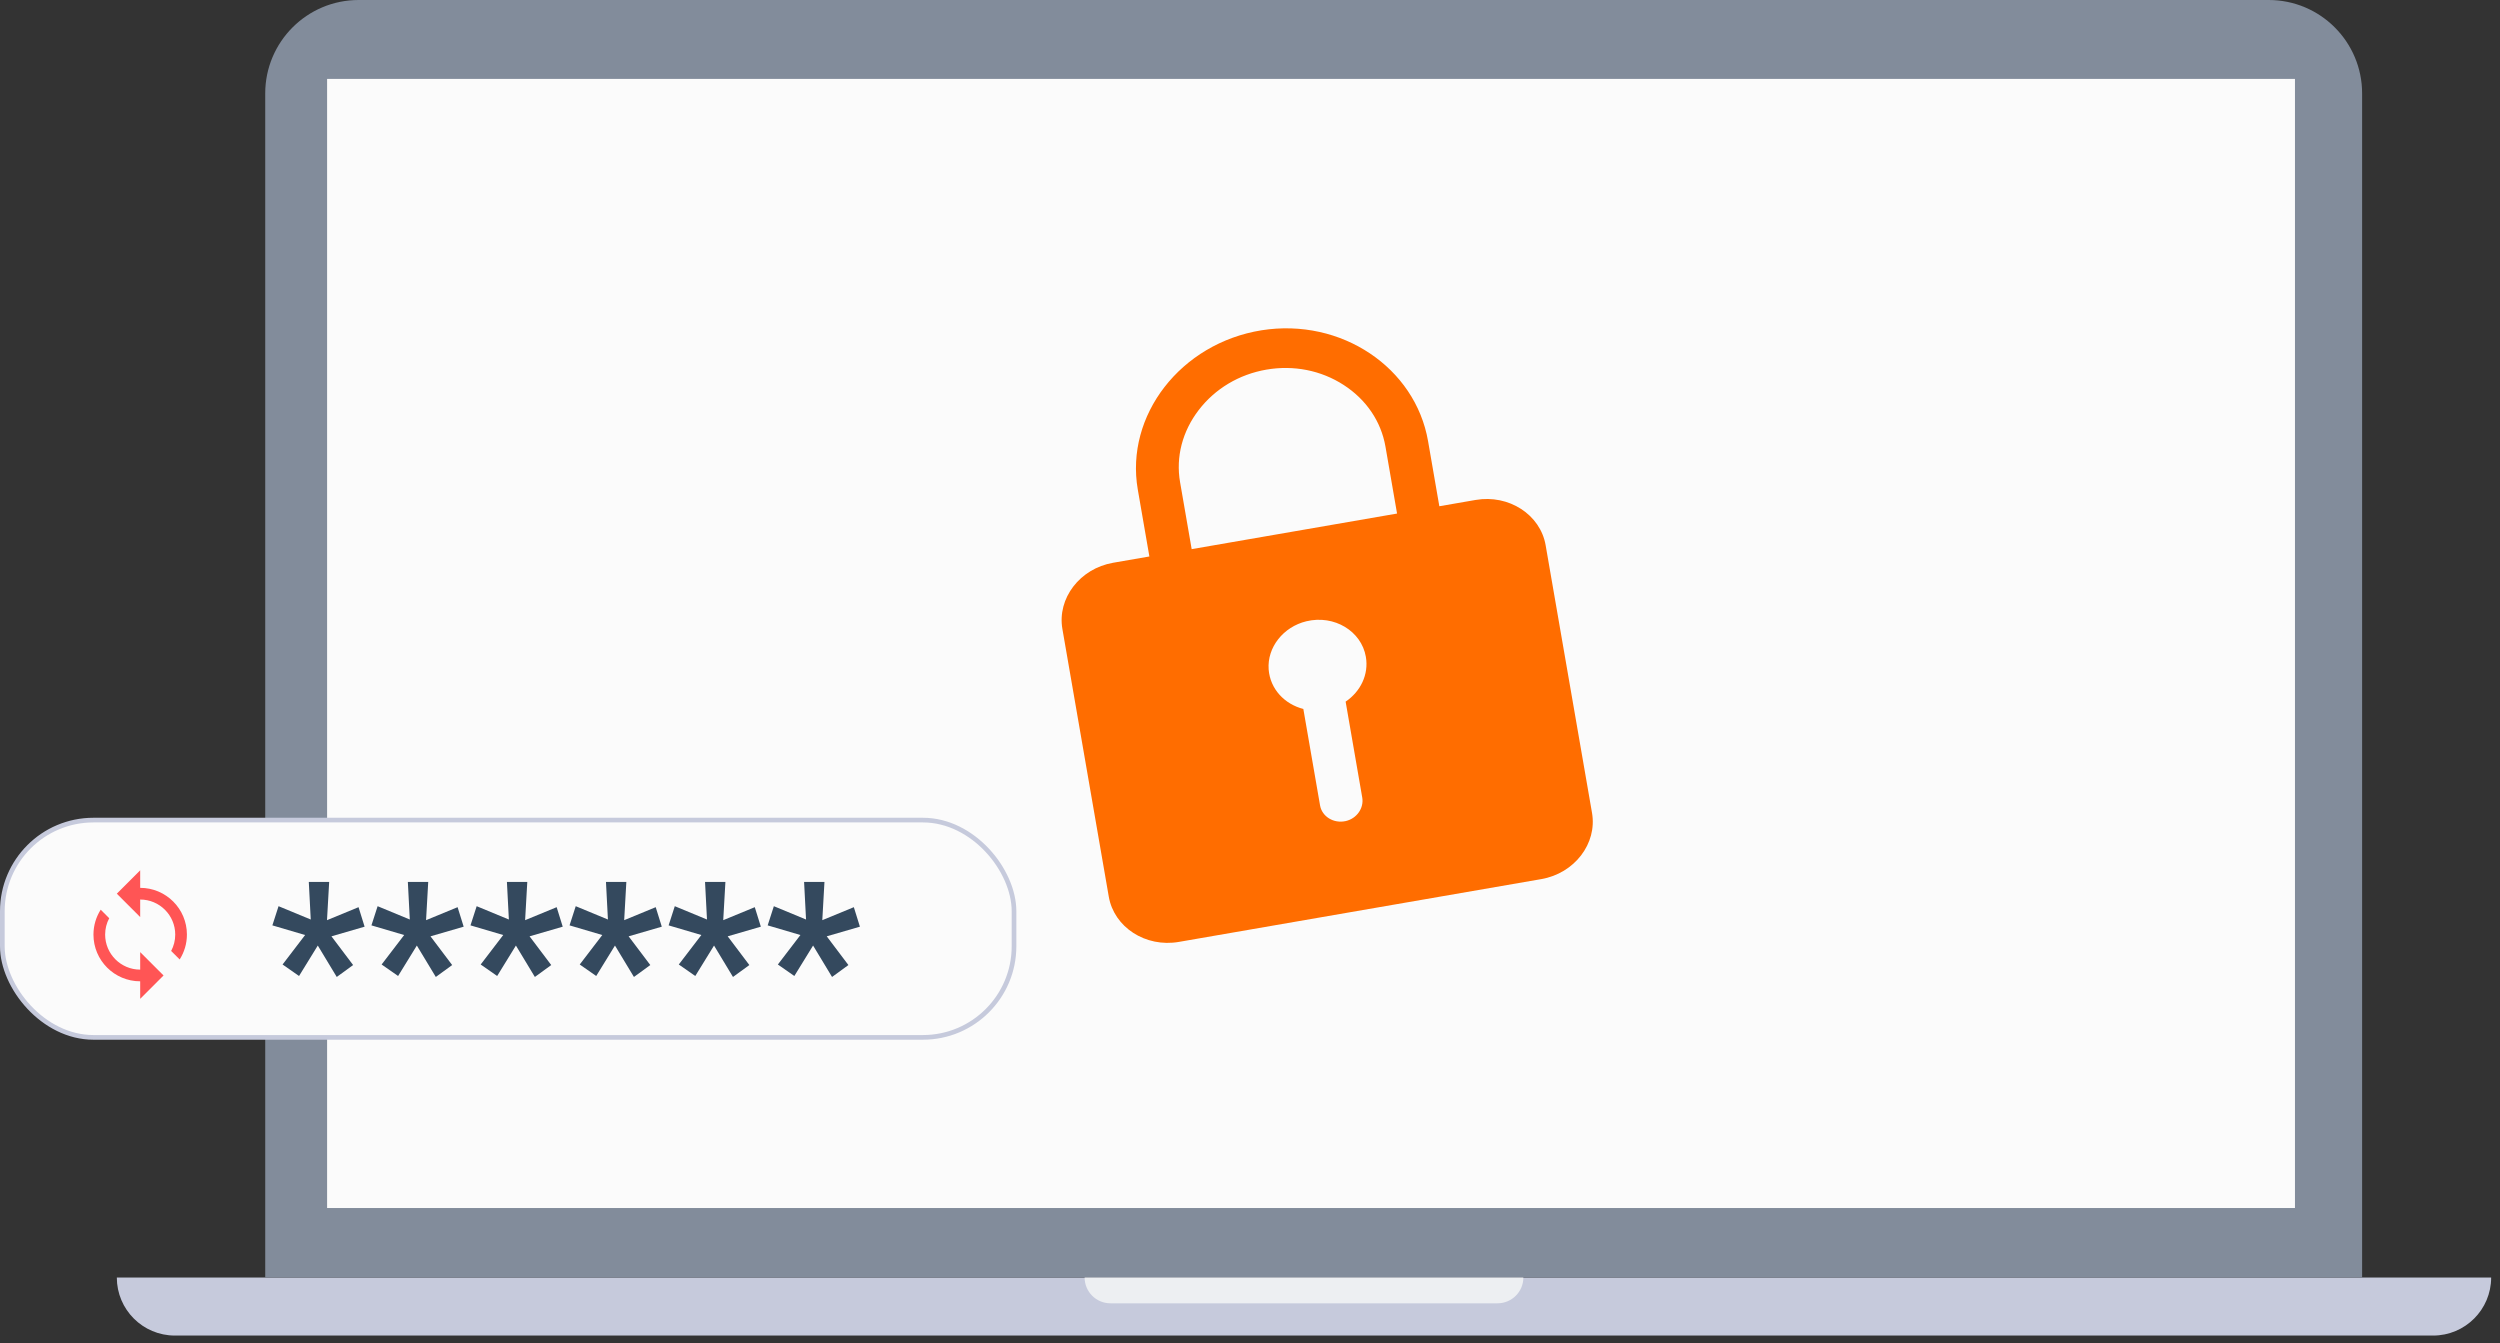
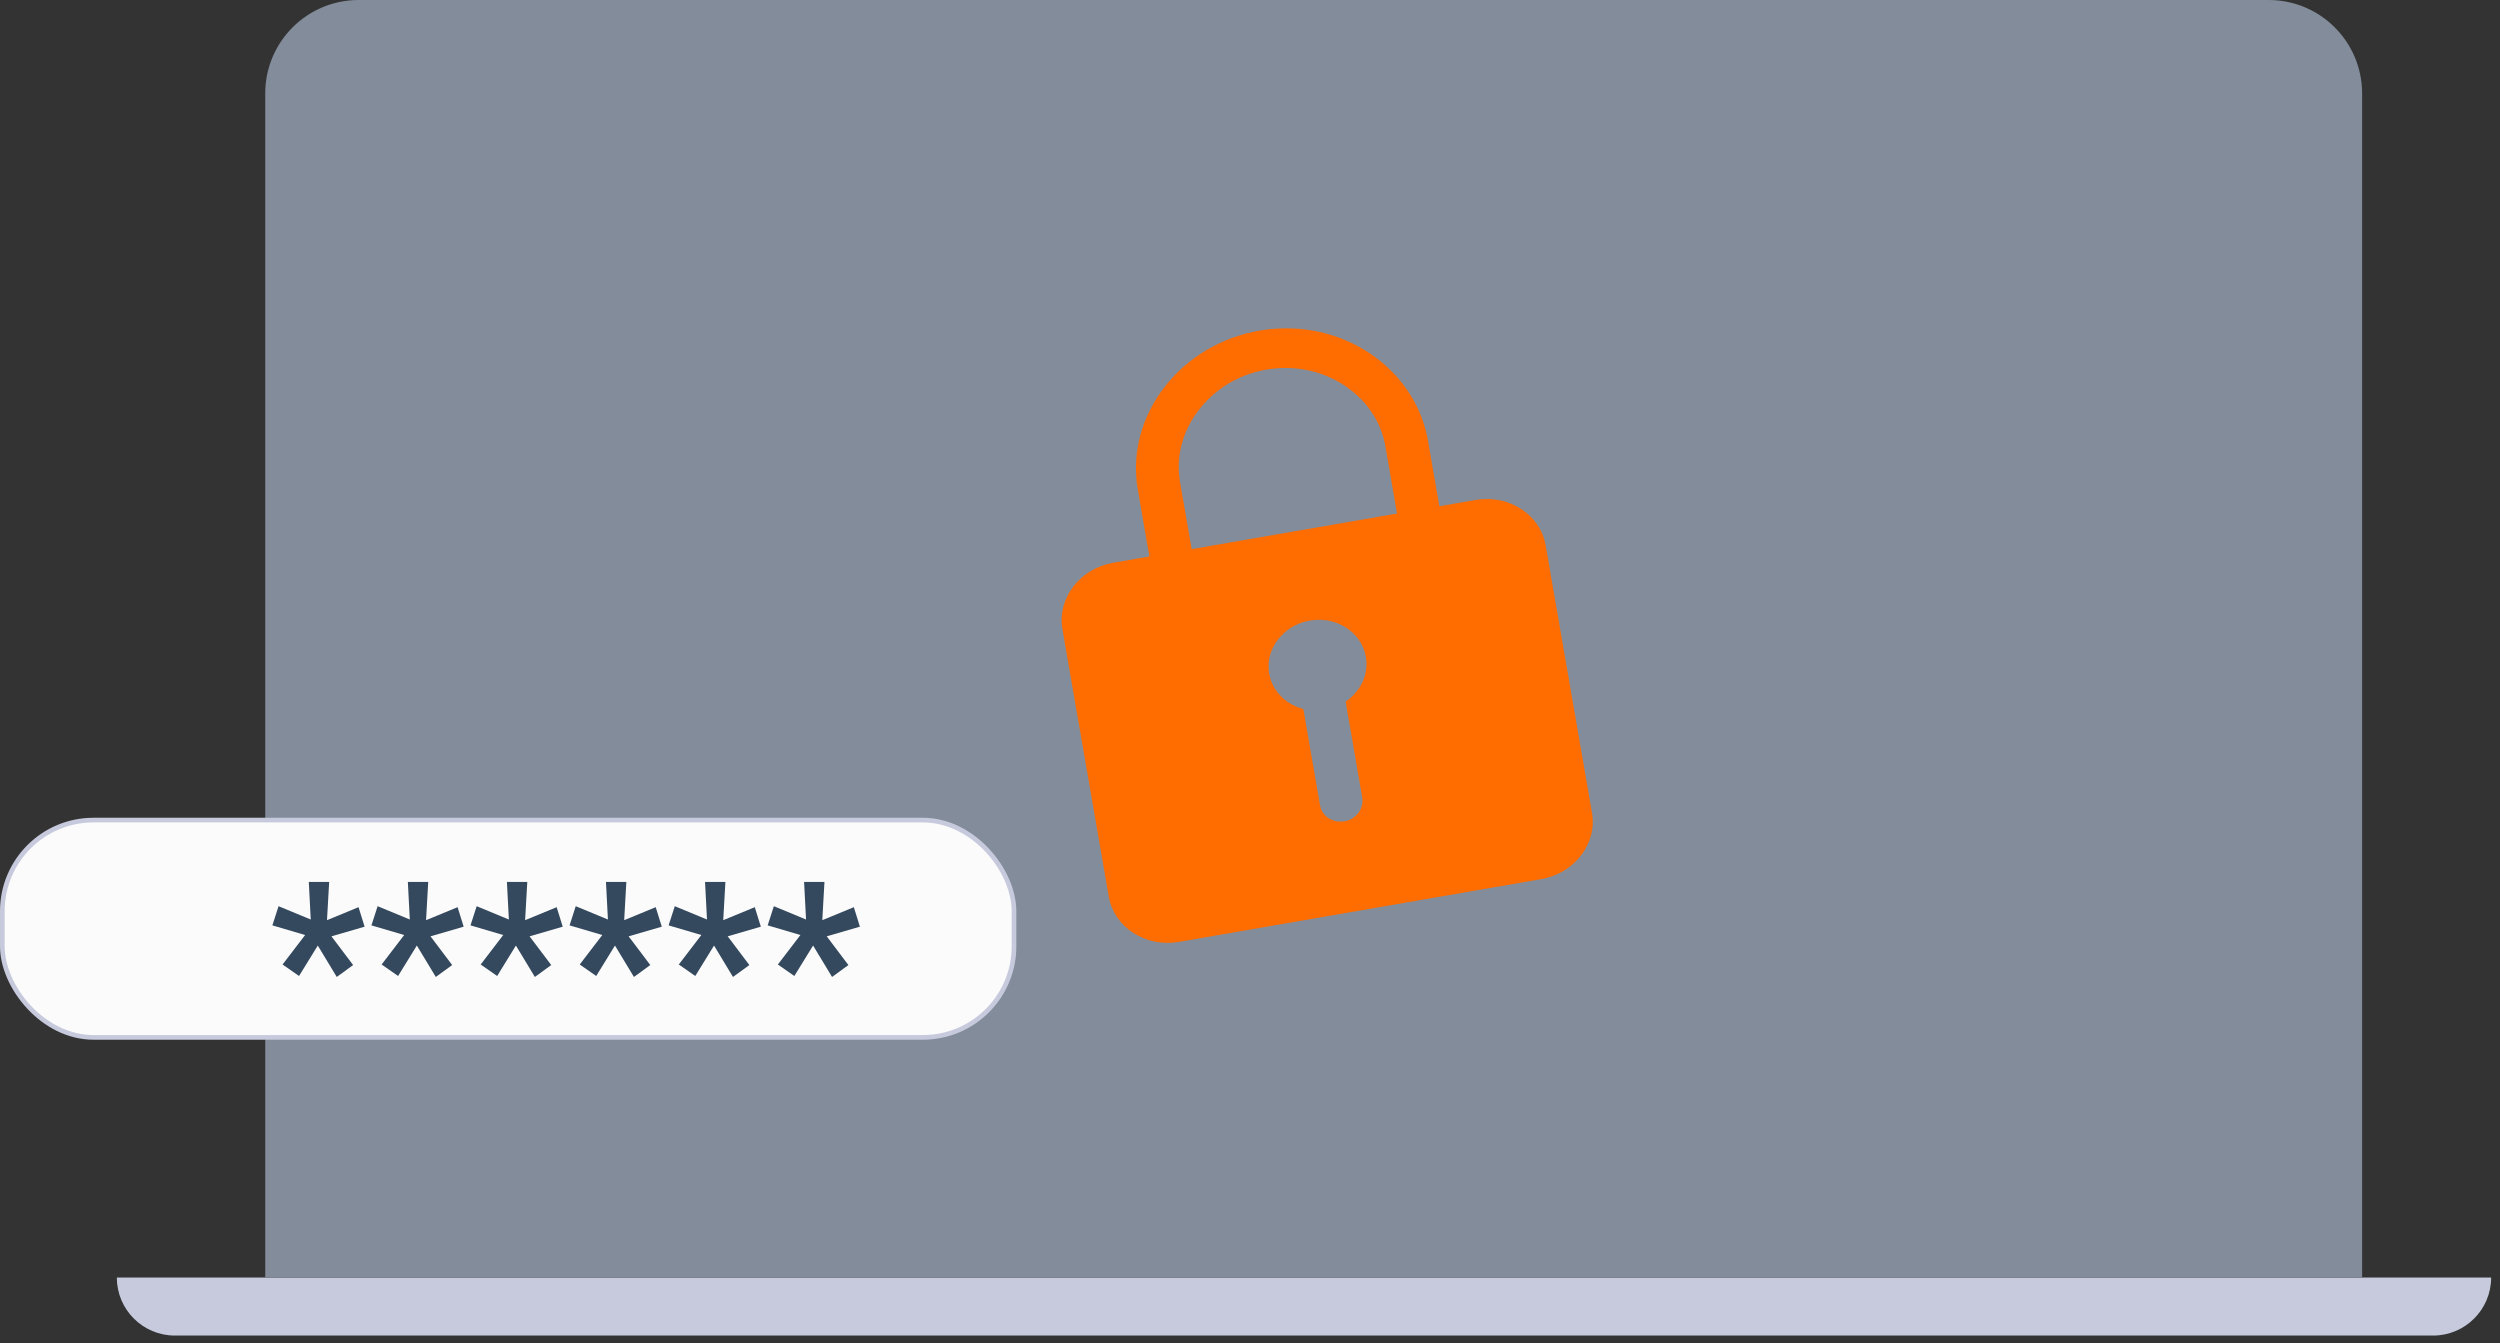
<svg xmlns="http://www.w3.org/2000/svg" width="214" height="115" viewBox="0 0 214 115" fill="none">
  <rect x="0" y="0" width="214" height="115" fill="#333333" stroke="none" />
  <path d="M10 109.354H213.243V109.354C213.243 112.099 211.018 114.324 208.273 114.324H14.971C12.225 114.324 10 112.099 10 109.354V109.354Z" fill="#C6CADC" />
  <path d="M22.703 8C22.703 3.582 26.284 0 30.703 0H194.197C198.616 0 202.197 3.582 202.197 8V109.354H22.703V8Z" fill="#828C9B" />
-   <rect x="28" y="6.755" width="168.449" height="96.651" fill="#FBFBFB" />
-   <path d="M92.844 109.354H130.4V109.354C130.4 110.574 129.411 111.563 128.19 111.563H95.053C93.833 111.563 92.844 110.574 92.844 109.354V109.354Z" fill="#EDEFF2" />
  <g clip-path="url(#clip0_9589_379833)">
    <path fill-rule="evenodd" clip-rule="evenodd" d="M126.31 42.796L123.207 43.334L122.242 37.761C121.152 31.473 114.817 27.188 107.988 28.272C101.071 29.385 96.295 35.559 97.395 41.907L98.387 47.634L95.285 48.172C92.441 48.665 90.486 51.216 90.941 53.841L94.911 76.751C95.365 79.376 98.064 81.121 100.908 80.628L131.933 75.252C134.777 74.76 136.732 72.209 136.277 69.584L132.307 46.673C131.853 44.048 129.154 42.304 126.31 42.796ZM115.186 60.059L116.608 68.269C116.763 69.164 116.148 70.069 115.187 70.285C114.161 70.512 113.162 69.898 112.997 68.944L111.566 60.687C109.964 60.276 108.729 58.99 108.597 57.305C108.457 55.424 109.843 53.66 111.824 53.181C114.214 52.608 116.537 54.024 116.917 56.22C117.18 57.735 116.462 59.199 115.186 60.059ZM119.588 43.96L102.007 47.006L101.015 41.278C100.641 39.119 101.207 36.931 102.608 35.103C104.009 33.275 106.06 32.047 108.399 31.641C110.739 31.236 113.084 31.702 115.018 32.953C116.952 34.203 118.221 36.072 118.596 38.232L119.588 43.96Z" fill="#FF6D00" />
  </g>
  <rect x="0.2" y="70.2" width="86.6" height="18.6" rx="7.8" fill="#FBFBFB" stroke="#C6CADC" stroke-width="0.4" />
  <path d="M28.826 83.628L27.203 80.938L25.598 83.545L24.188 82.561L26.117 80.038L23.315 79.212L23.844 77.57L26.6 78.711L26.433 75.492H28.177L27.991 78.767L30.691 77.654L31.21 79.324L28.372 80.149L30.227 82.608L28.826 83.628ZM37.306 83.628L35.682 80.938L34.077 83.545L32.667 82.561L34.597 80.038L31.795 79.212L32.324 77.57L35.079 78.711L34.912 75.492H36.656L36.471 78.767L39.17 77.654L39.69 79.324L36.851 80.149L38.706 82.608L37.306 83.628ZM45.785 83.628L44.162 80.938L42.557 83.545L41.147 82.561L43.076 80.038L40.274 79.212L40.803 77.57L43.559 78.711L43.392 75.492H45.136L44.95 78.767L47.65 77.654L48.169 79.324L45.331 80.149L47.186 82.608L45.785 83.628ZM54.265 83.628L52.641 80.938L51.036 83.545L49.626 82.561L51.556 80.038L48.754 79.212L49.283 77.57L52.038 78.711L51.871 75.492H53.615L53.43 78.767L56.129 77.654L56.649 79.324L53.81 80.149L55.666 82.608L54.265 83.628ZM62.744 83.628L61.121 80.938L59.516 83.545L58.105 82.561L60.035 80.038L57.233 79.212L57.762 77.57L60.518 78.711L60.351 75.492H62.095L61.909 78.767L64.609 77.654L65.128 79.324L62.29 80.149L64.145 82.608L62.744 83.628ZM71.224 83.628L69.6 80.938L67.995 83.545L66.585 82.561L68.515 80.038L65.713 79.212L66.242 77.57L68.997 78.711L68.83 75.492H70.574L70.389 78.767L73.088 77.654L73.608 79.324L70.769 80.149L72.624 82.608L71.224 83.628Z" fill="#34495E" />
  <g clip-path="url(#clip1_9589_379833)">
-     <path d="M12 76V74.5L10 76.5L12 78.5V77C13.655 77 15 78.345 15 80C15 80.505 14.875 80.985 14.65 81.4L15.38 82.13C15.77 81.515 16 80.785 16 80C16 77.79 14.21 76 12 76ZM12 83C10.345 83 9 81.655 9 80C9 79.495 9.125 79.015 9.35 78.6L8.62 77.87C8.23 78.485 8 79.215 8 80C8 82.21 9.79 84 12 84V85.5L14 83.5L12 81.5V83Z" fill="#FF5555" />
-   </g>
+     </g>
  <defs>
    <clipPath id="clip0_9589_379833">
      <rect width="50.379" height="50.379" fill="white" transform="translate(83 32.601) rotate(-9.83)" />
    </clipPath>
    <clipPath id="clip1_9589_379833">
      <rect width="12" height="12" fill="white" transform="translate(6 74)" />
    </clipPath>
  </defs>
</svg>